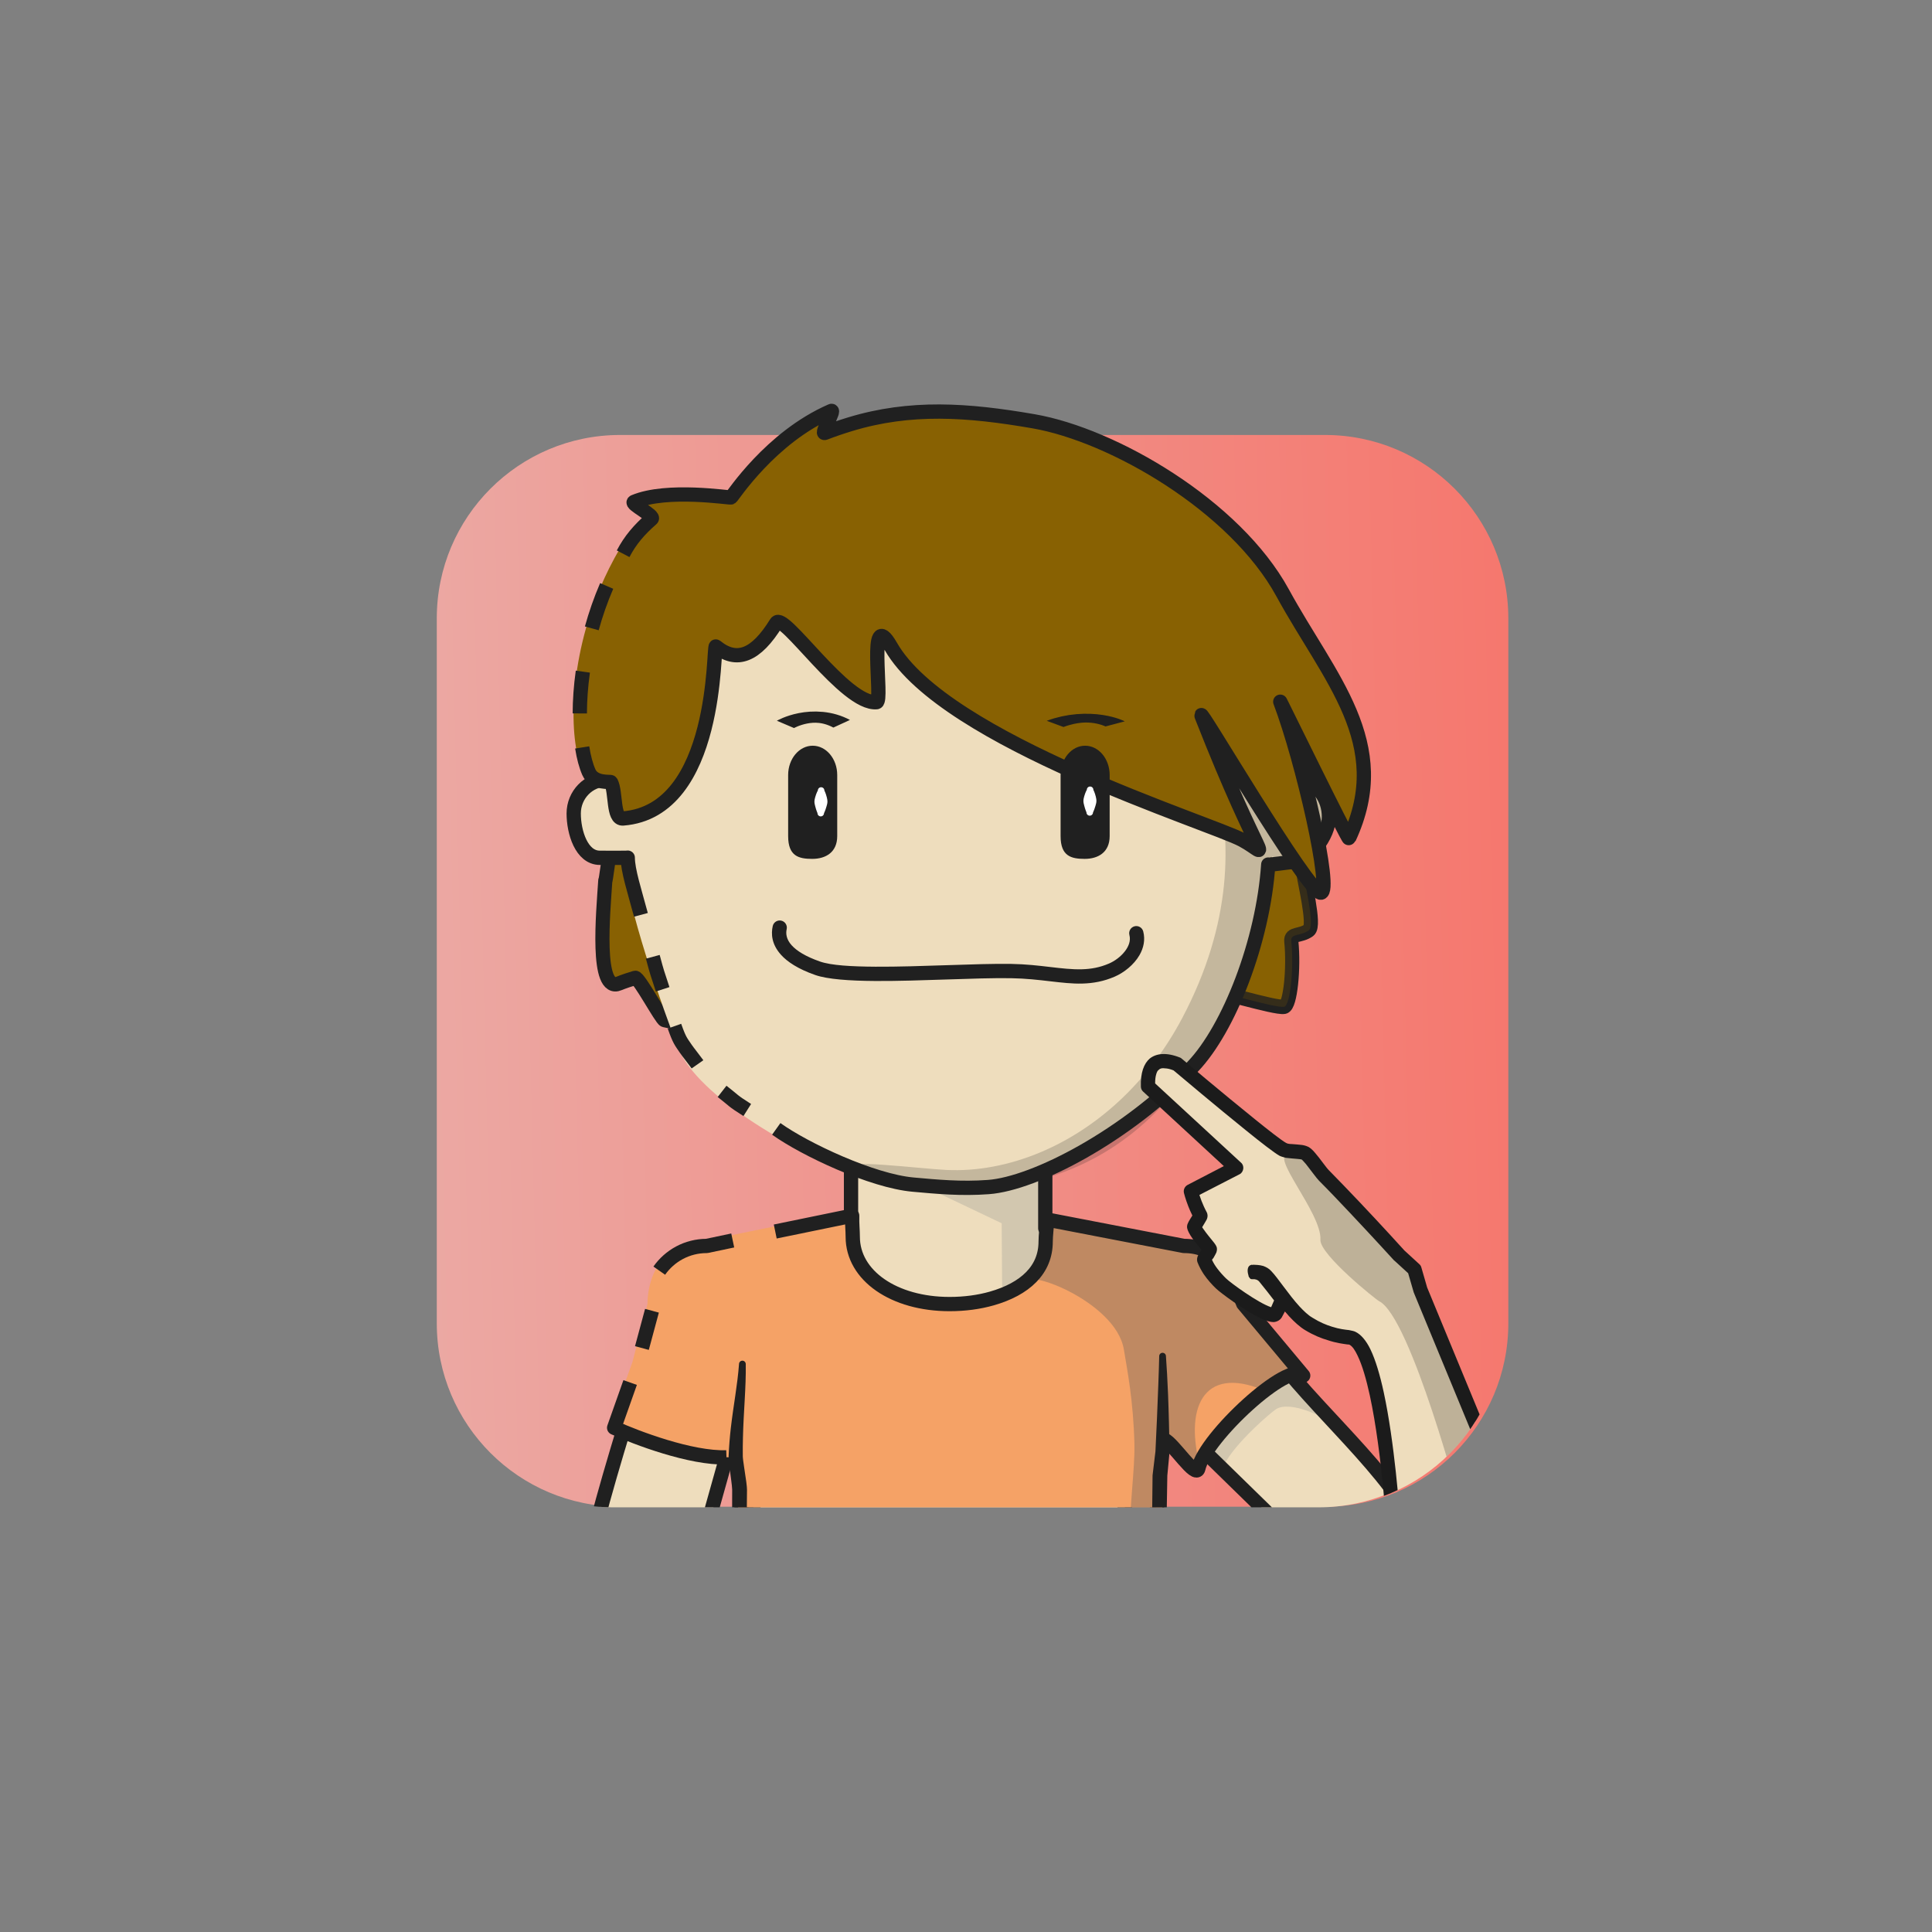
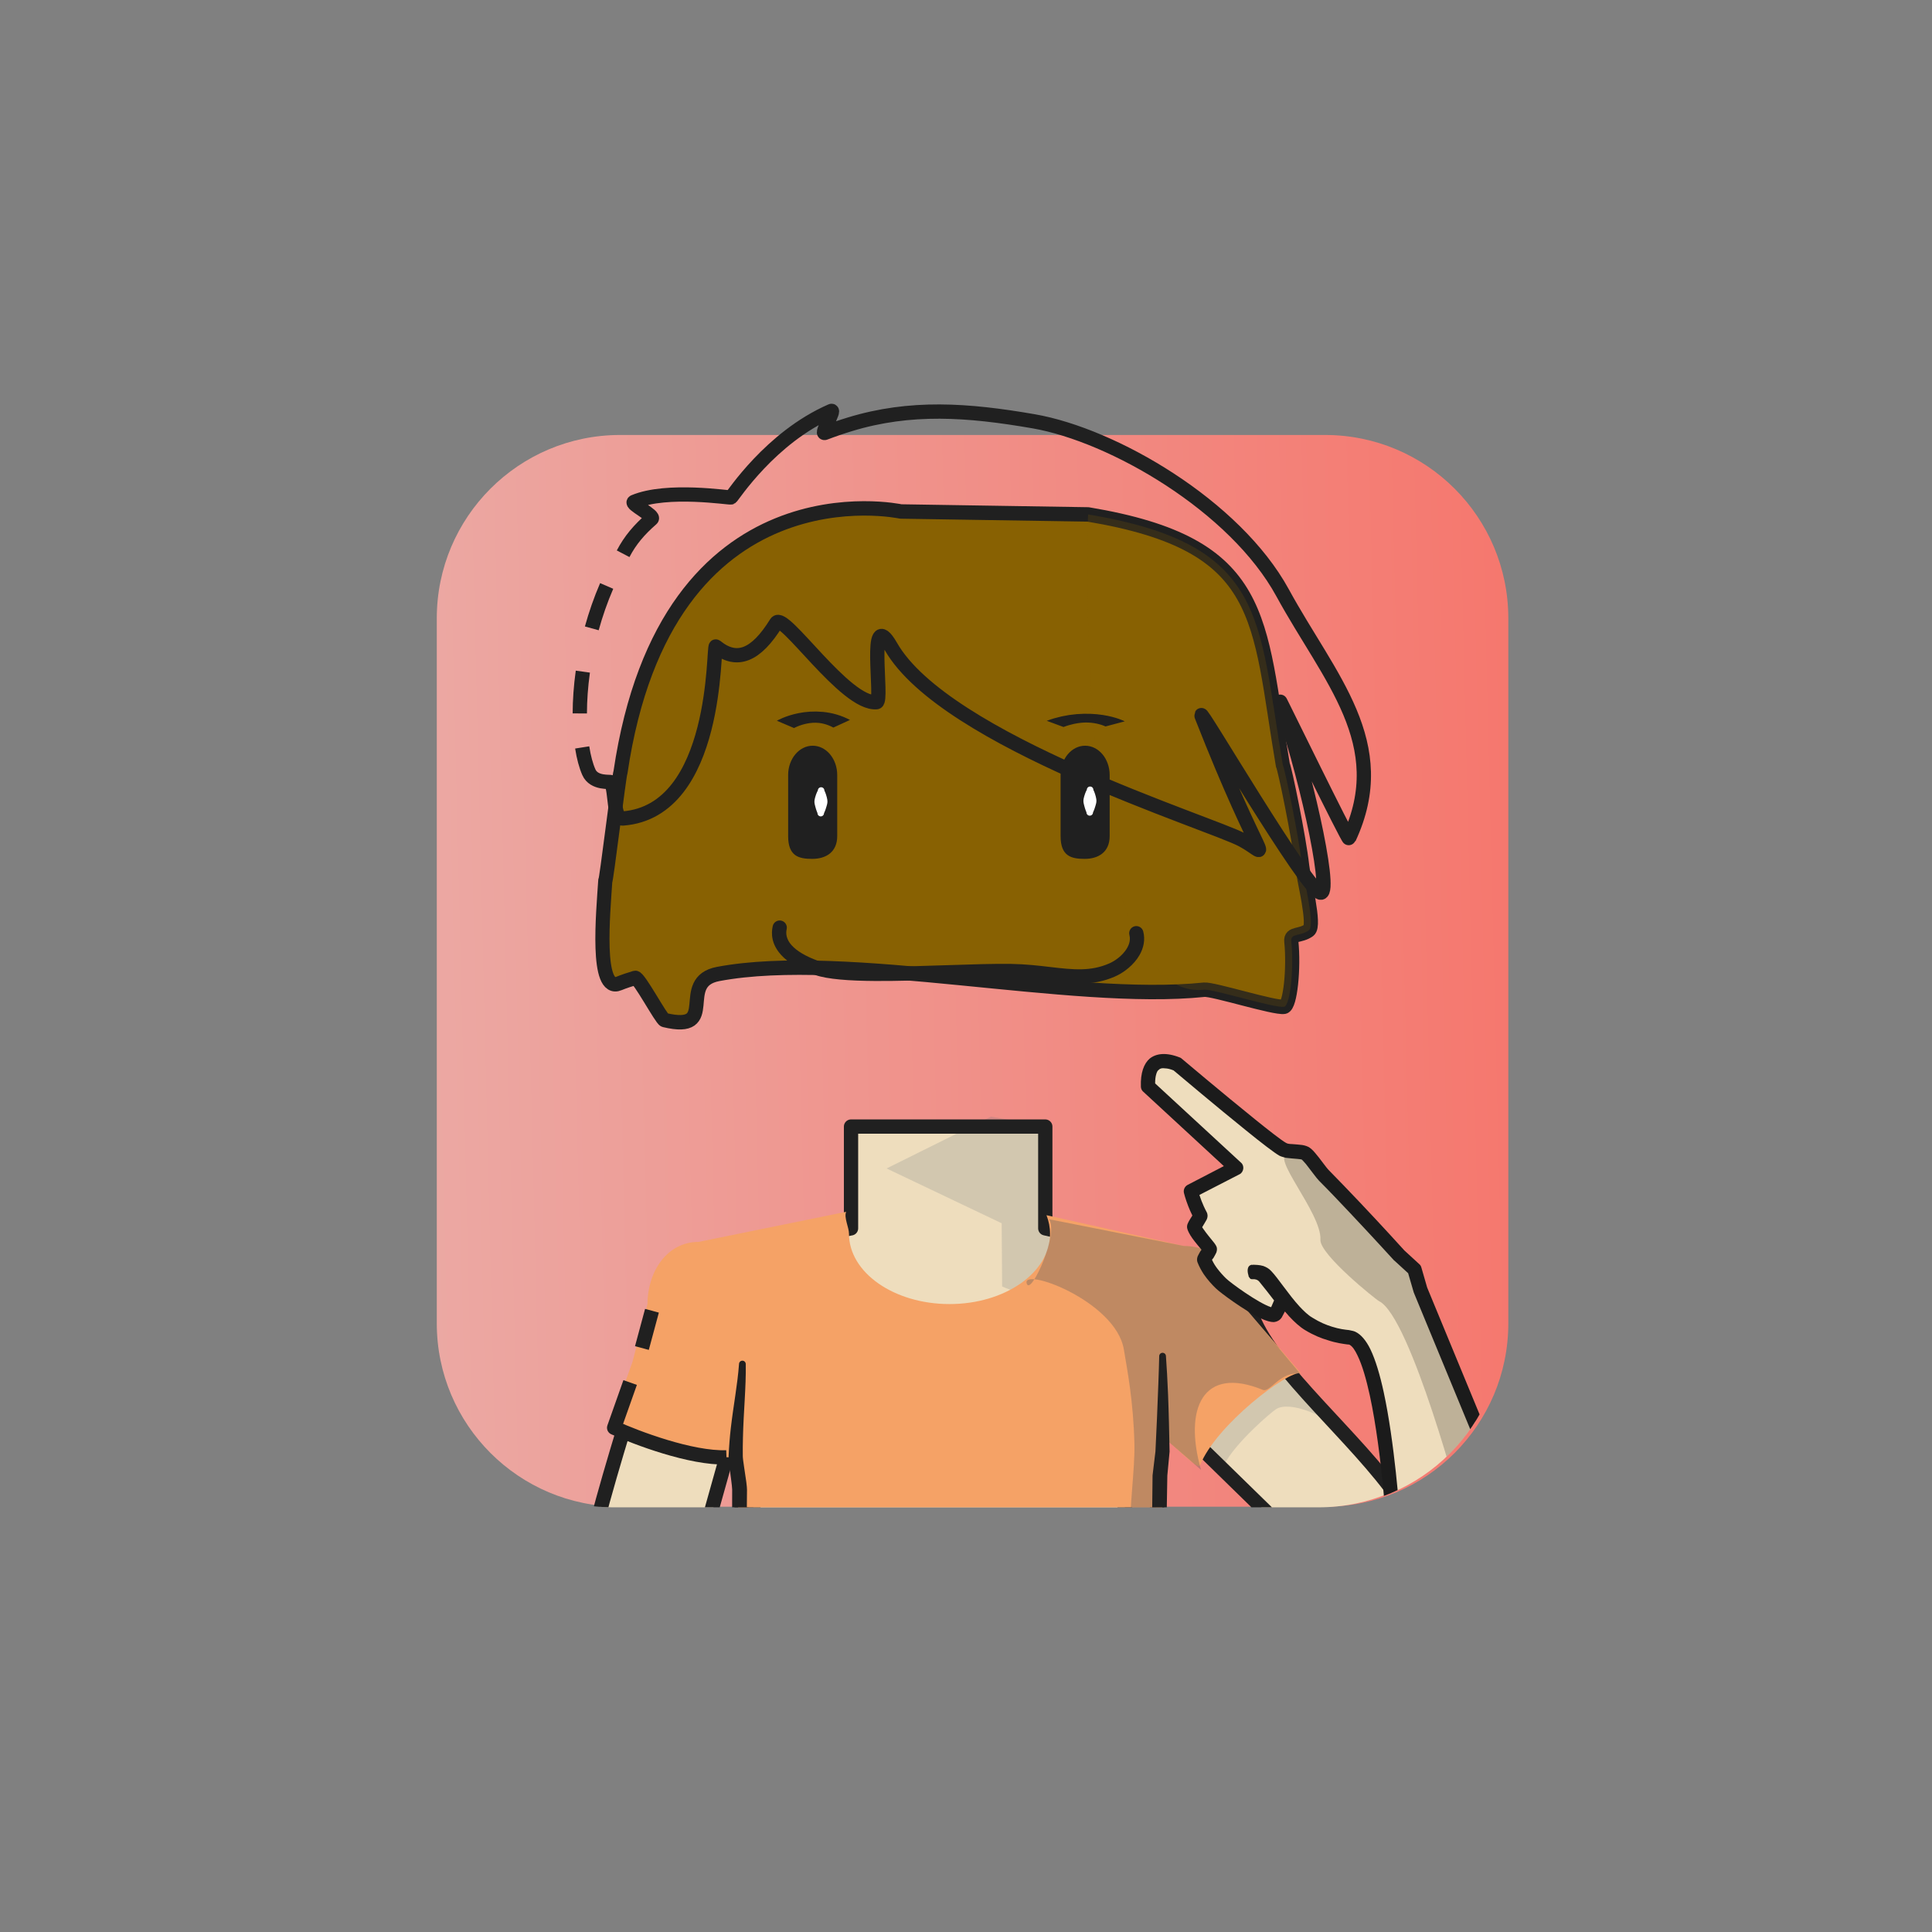
<svg xmlns="http://www.w3.org/2000/svg" xmlns:ns1="http://www.serif.com/" width="100%" height="100%" viewBox="0 0 541 541" version="1.1" xml:space="preserve" style="fill-rule:evenodd;clip-rule:evenodd;stroke-linejoin:round;stroke-miterlimit:2;">
  <rect x="0" y="0" width="541" height="541" fill="#808080" stroke="none" />
  <g transform="matrix(1,0,0,1,-9956,-1937)">
    <g id="Rover" transform="matrix(0.92,0,0,1.307,9991.03,1923.9)">
      <rect x="-37.05" y="10.062" width="586.957" height="413.292" style="fill:none;" />
      <g transform="matrix(1.602,0,0,1.182,72.819,85.186)">
        <g id="dessert">
          <path d="M217.349,48.484C217.349,30.131 201.756,15.253 182.522,15.253L48.59,15.253C29.355,15.253 13.763,30.131 13.763,48.484L13.763,176.277C13.763,194.63 29.355,209.508 48.59,209.508L182.522,209.508C201.756,209.508 217.349,194.63 217.349,176.277L217.349,48.484Z" style="fill:none;" />
          <clipPath id="_clip1">
            <path d="M217.349,48.484C217.349,30.131 201.756,15.253 182.522,15.253L48.59,15.253C29.355,15.253 13.763,30.131 13.763,48.484L13.763,176.277C13.763,194.63 29.355,209.508 48.59,209.508L182.522,209.508C201.756,209.508 217.349,194.63 217.349,176.277L217.349,48.484Z" />
          </clipPath>
          <g clip-path="url(#_clip1)">
            <g transform="matrix(0.535,0,0,0.558,-6.599,-251.659)">
              <rect x="32.765" y="466.616" width="392.585" height="379.107" style="fill:url(#_Linear2);" />
            </g>
          </g>
        </g>
      </g>
    </g>
  </g>
  <defs>
    <linearGradient id="_Linear2" x1="0" y1="0" x2="1" y2="0" gradientUnits="userSpaceOnUse" gradientTransform="matrix(441.575,-10.546,11.534,403.738,18.148,686.169)">
      <stop offset="0" style="stop-color:rgb(235,170,165);stop-opacity:1" />
      <stop offset="1" style="stop-color:rgb(246,115,105);stop-opacity:1" />
    </linearGradient>
  </defs>
  <g transform="matrix(1,0,0,1,-3290,-5611)">
    <g id="GJrURz_b1_h9_bg_shortEyeCover" transform="matrix(0.92,0,0,1.307,3324.23,5598.75)">
      <rect x="-37.05" y="10.062" width="586.957" height="413.292" style="fill:none;" />
      <g transform="matrix(0.667,0,0,0.667,85.476,47.913)">
        <g id="Hair-back" ns1:id="GJrURz_Hair back">
          <g id="GJrURz_surfer-back">
            <g id="GJrURz_hair1-2" transform="matrix(1.63,0,0,1.17,-480.213,338.893)">
              <path d="M351.224,-97.29C351.36,-95.979 355.216,-127.135 355.47,-126.965C368.339,-212.613 433.953,-198.617 433.953,-198.617L486.376,-197.811C536.688,-189.577 533.88,-169.383 540.911,-128.994C541.41,-128.25 545.42,-109.224 546.331,-101.247C546.76,-97.481 550.061,-84.967 548.196,-83.64C545.797,-81.933 543.039,-82.881 543.273,-80.649C544.057,-73.161 542.966,-62.933 541.26,-62.639C538.648,-62.189 521.317,-67.571 518.889,-67.323C481.691,-63.522 418.678,-78.265 382.836,-71.646C371.019,-69.464 383.401,-55.324 367.794,-58.995C366.914,-59.202 360.595,-70.853 359.594,-70.571C358.57,-70.283 356.235,-69.534 355.101,-69.057C348.484,-66.273 350.634,-88.365 351.224,-97.29Z" style="fill:rgb(136,97,2);stroke:rgb(32,32,32);stroke-width:3.96px;" />
            </g>
            <g id="hair1-21" ns1:id="GJrURz_hair1-2" transform="matrix(1.63,0,0,1.17,-480.213,338.893)">
              <path d="M518.889,-67.323C481.691,-63.522 486.376,-197.811 486.376,-197.811C536.688,-189.577 533.88,-169.383 540.911,-128.994C541.41,-128.25 545.42,-109.224 546.331,-101.247C546.76,-97.481 550.061,-84.967 548.196,-83.64C545.797,-81.933 543.039,-82.881 543.273,-80.649C544.057,-73.161 542.966,-62.933 541.26,-62.639C538.648,-62.189 521.317,-67.571 518.889,-67.323Z" style="fill:rgb(136,97,2);fill-opacity:0.2;" />
            </g>
          </g>
        </g>
      </g>
    </g>
  </g>
  <g transform="matrix(1,0,0,1,-3932,-4270)">
    <g id="WnaUA7_Rover" transform="matrix(0.92,0,0,1.307,3966.46,4257.58)">
      <rect x="-37.05" y="10.062" width="586.957" height="413.292" style="fill:none;" />
      <g transform="matrix(1.602,0,0,1.182,71.469,84.805)">
        <g id="WnaUA7_skins">
          <g id="Diamond-Face-White" ns1:id="WnaUA7_Diamond Face White">
            <path d="M217.349,48.484C217.349,30.131 201.756,15.253 182.522,15.253L48.59,15.253C29.355,15.253 13.763,30.131 13.763,48.484L13.763,176.277C13.763,194.63 29.355,209.508 48.59,209.508L182.522,209.508C201.756,209.508 217.349,194.63 217.349,176.277L217.349,48.484Z" style="fill:none;" />
            <clipPath id="WnaUA7__clip1">
              <path d="M217.349,48.484C217.349,30.131 201.756,15.253 182.522,15.253L48.59,15.253C29.355,15.253 13.763,30.131 13.763,48.484L13.763,176.277C13.763,194.63 29.355,209.508 48.59,209.508L182.522,209.508C201.756,209.508 217.349,194.63 217.349,176.277L217.349,48.484Z" />
            </clipPath>
            <g clip-path="url(#WnaUA7__clip1)">
              <g id="WnaUA7_skin2" transform="matrix(0.416,0,0,0.564,8.745,-26.529)">
                <g>
                  <g transform="matrix(1.63,0,0,1.148,-861.8,-526.88)">
                    <path d="M592.442,787.753C592.442,787.753 586.473,812.322 582.594,827.531L614.023,828.074L621.203,804.672L624.837,805.013L626.844,825.589L730.109,826.205L736.247,798.067L743.275,798.342L783.42,837.59L807.517,819.585C796.022,802.921 772.523,785.221 766.581,770.353C765.048,766.518 757.522,757.16 750.495,754.913L708.423,745.403L708.423,716.914L653.995,716.914L653.995,745.403L607.526,754.505C600.591,756.882 592.437,780.965 592.442,787.753Z" style="fill:rgb(238,221,189);" />
                  </g>
                  <g transform="matrix(1.878,0,0,1.412,-295.733,-22.317)">
                    <path d="M313.592,225.533L300.253,223.265L274.853,235.067L302.85,247.545L302.956,261.91C302.977,261.947 308.321,264.338 311.61,263.09C316.187,261.352 328.072,260.443 329.265,261.077C335.413,264.349 333.638,263.054 336.544,264.86C339.357,266.608 329.439,267.584 331.26,274.674C334.695,288.053 356.93,302.497 356.93,302.497C359.793,297.381 368.428,290.516 369.608,289.835C372.781,288.006 381.432,290.669 389.899,297.66L379.278,287.062C374.24,281.59 357.54,262.38 354.904,258.499L313.592,250.006L313.592,225.533Z" style="fill:rgb(102,110,122);fill-opacity:0.2;" />
                  </g>
                  <g transform="matrix(1.63,0,0,1.148,-861.8,-526.88)">
                    <path d="M595.079,786.215C595.079,786.215 586.693,812.542 582.813,827.75L613.847,828.074L619.48,808.011L624.837,805.013L626.844,825.589L730.109,826.205L736.247,798.067L743.275,798.342L780.344,834.514L807.298,820.903C795.802,804.239 772.523,785.221 766.581,770.353C765.048,766.518 757.522,757.16 750.495,754.913L708.423,745.403L708.423,716.914L653.995,716.914L653.995,745.403L607.526,754.505C600.591,756.882 595.074,779.427 595.079,786.215Z" style="fill:none;stroke:rgb(32,32,32);stroke-width:4px;" />
                  </g>
                  <g transform="matrix(1.63,0,0,1.148,-1053.36,-526.88)">
                    <path d="M739.621,781.29L737.459,802.601C737.451,802.718 737.455,802.834 737.471,802.95L738.738,814.005C738.738,814.005 738.855,824.631 738.855,824.631C739.866,825.167 740.319,825.607 740.869,825.599C741.419,825.592 741.859,825.139 741.851,824.589L742.855,824.575L742.671,813.857C742.67,813.779 742.664,813.701 742.654,813.623L740.953,802.606C740.953,802.606 741.61,781.422 741.61,781.422C741.647,780.873 741.231,780.398 740.682,780.361C740.133,780.325 739.658,780.741 739.621,781.29Z" style="fill:rgb(32,32,32);" />
                  </g>
                  <g transform="matrix(1.63,0,0,1.148,-863.62,-526.88)">
                    <path d="M739.621,781.417L740.19,802.622C740.19,802.622 738.749,813.669 738.749,813.669C738.74,813.75 738.736,813.831 738.737,813.913L738.855,824.631C739.866,825.167 740.319,825.607 740.869,825.599C741.419,825.592 741.859,825.139 741.851,824.589L742.855,824.575L742.673,813.954C742.673,813.954 743.676,802.909 743.676,802.909C743.687,802.809 743.69,802.709 743.684,802.609L741.611,781.294C741.577,780.745 741.103,780.327 740.554,780.361C740.005,780.395 739.587,780.868 739.621,781.417Z" style="fill:rgb(32,32,32);" />
                  </g>
                </g>
              </g>
            </g>
          </g>
        </g>
      </g>
      <g transform="matrix(1.602,0,0,1.182,71.469,84.805)">
        <g id="WnaUA7_shirts">
          <g id="WnaUA7_blueShirt">
            <path d="M217.349,48.484C217.349,30.131 201.756,15.253 182.522,15.253L48.59,15.253C29.355,15.253 13.763,30.131 13.763,48.484L13.763,176.277C13.763,194.63 29.355,209.508 48.59,209.508L182.522,209.508C201.756,209.508 217.349,194.63 217.349,176.277L217.349,48.484Z" style="fill:none;" />
            <clipPath id="WnaUA7__clip2">
              <path d="M217.349,48.484C217.349,30.131 201.756,15.253 182.522,15.253L48.59,15.253C29.355,15.253 13.763,30.131 13.763,48.484L13.763,176.277C13.763,194.63 29.355,209.508 48.59,209.508L182.522,209.508C201.756,209.508 217.349,194.63 217.349,176.277L217.349,48.484Z" />
            </clipPath>
            <g clip-path="url(#WnaUA7__clip2)">
              <g transform="matrix(0.835,0,0,0.796,-128.461,-41.088)">
                <path d="M216.306,281.781L219.739,268.554C219.739,261.281 224.099,254.376 231.371,254.376L264.939,247.53C264.411,248.879 265.592,251.068 265.592,252.533C265.592,261.364 275.842,268.533 288.467,268.533C301.092,268.533 311.342,261.364 311.342,252.533C311.342,251.068 311.06,249.649 310.532,248.3L341.792,255.3C349.064,255.3 354.967,261.272 354.967,268.545L368.392,284.259C365.427,283.676 349.102,296.075 345.468,305.251C344.959,306.537 338.005,299.188 337.238,299.04L336.198,346.853L238.526,346.853L240.472,312.841L239.79,303.429C239.336,303.344 233.565,303.678 228.463,302.606C221.519,301.146 211.46,296.619 211.344,295.539L216.306,281.781Z" style="fill:rgb(245,162,102);" />
              </g>
              <g transform="matrix(0.835,0,0,0.796,-128.461,-41.088)">
                <path d="M311.1,249.209L341.792,255.3C349.064,255.3 354.968,261.204 354.968,268.476L368.296,284.407C363.638,283.776 361.466,288.774 359.751,288.07C346.04,282.442 341.738,292.413 345.694,306.283L336.575,298.385L334.788,325.054C334.988,327.126 330.431,337.716 329.608,321.042C329.318,315.159 330.677,306.139 330.538,300.398C330.298,290.519 328.874,283.348 328.139,278.888C326.301,267.729 304.319,259.808 306.088,263.995C307.098,266.385 313.404,252.334 311.1,249.209Z" style="fill:rgb(92,92,92);fill-opacity:0.35;" />
              </g>
              <g transform="matrix(0.835,0,0,0.796,-128.461,-41.088)">
                <path d="M218.475,278.547L220.762,270.055" style="fill:none;stroke:rgb(32,32,32);stroke-width:3.25px;" />
              </g>
              <g transform="matrix(0.835,0,0,0.796,-128.461,-27.161)">
                <path d="M237.717,285.943C229.616,286.213 217.149,281.473 212.157,279.199L215.798,268.903" style="fill:none;stroke:rgb(32,32,32);stroke-width:3.25px;" />
              </g>
              <g transform="matrix(0.835,0,0,0.796,-128.461,-41.088)">
-                 <path d="M222.425,260.924C224.809,257.525 228.757,255.3 233.221,255.3L239.139,254.052" style="fill:none;stroke:rgb(32,32,32);stroke-width:3.25px;" />
-               </g>
-               <g transform="matrix(0.835,0,0,0.796,-128.461,-41.088)">
-                 <path d="M248.813,252.011L266.319,248.413C266.268,250.323 266.45,251.754 266.45,253.219C266.45,262.05 275.842,268.533 288.467,268.533C291.926,268.533 295.168,268.093 298.051,267.273C305.692,265.098 310.342,260.728 310.342,254.317C310.342,252.852 310.611,251.003 310.673,249.289L341.792,255.3C349.064,255.3 352.026,260.335 355.302,268.476L368.943,284.821C365.758,281.219 346.641,298.864 345.092,305.963C344.553,308.434 339.321,300.168 337.331,299.398" style="fill:none;stroke:rgb(32,32,32);stroke-width:3.25px;" />
-               </g>
+                 </g>
+               <g transform="matrix(0.835,0,0,0.796,-128.461,-41.088)">
+                 </g>
              <g transform="matrix(0.679,0,0,0.648,-6.676,-8.989)">
                <path d="M235.959,350.276L236.33,328.306L236.962,321.591C236.855,316.371 236.74,310.756 236.533,305.567C236.375,301.63 236.16,297.954 235.941,294.878C235.928,294.358 235.494,293.947 234.974,293.961C234.453,293.974 234.042,294.408 234.056,294.928C234.012,297.287 233.91,299.995 233.804,302.906C233.591,308.778 233.314,315.428 233.005,321.535L232.198,328.238L231.96,350.228C231.946,351.332 232.832,352.239 233.935,352.252C235.039,352.265 235.946,351.38 235.959,350.276Z" style="fill:rgb(32,32,32);" />
              </g>
              <g transform="matrix(0.679,0,0,0.648,-87.407,-8.989)">
                <path d="M237.775,349.642C238.228,349.55 238.018,349.262 237.658,348.982C237.67,348.778 237.683,348.549 237.674,348.329C237.54,344.984 237.542,337.581 237.613,332.287C237.616,331.899 237.55,331.108 237.421,330.12C237.106,327.705 236.433,323.891 236.436,322.857C236.41,321.106 236.438,319.42 236.476,317.782C236.653,310.182 237.369,303.67 237.265,297.135C237.279,296.615 236.868,296.181 236.348,296.167C235.827,296.153 235.394,296.564 235.38,297.084C234.97,302.837 233.838,308.503 233.09,314.965C232.803,317.45 232.597,320.045 232.47,322.799C232.456,323.209 232.507,323.993 232.61,324.961C232.873,327.423 233.479,331.289 233.463,332.248C233.432,337.616 233.475,345.123 233.65,348.514C233.698,349.441 233.765,350.105 233.828,350.415C234.064,351.574 234.83,351.938 235.086,352.042C236.105,352.466 237.277,351.983 237.701,350.964C237.882,350.528 237.898,350.064 237.775,349.642ZM236.926,348.507C237.24,348.706 237.484,348.984 237.643,349.303C237.638,349.524 237.658,349.665 237.757,349.647L237.775,349.642C237.742,349.525 237.697,349.412 237.643,349.303C237.645,349.208 237.651,349.099 237.658,348.982C237.431,348.804 237.143,348.629 236.926,348.507Z" style="fill:rgb(32,32,32);" />
              </g>
            </g>
          </g>
        </g>
      </g>
      <g id="WnaUA7_border_mask" transform="matrix(1.602,0,0,1.182,72.819,85.186)">
        <path d="M217.349,48.484C217.349,30.131 201.756,15.253 182.522,15.253L48.59,15.253C29.355,15.253 13.763,30.131 13.763,48.484L13.763,176.277C13.763,194.63 29.355,209.508 48.59,209.508L182.522,209.508C201.756,209.508 217.349,194.63 217.349,176.277L217.349,48.484Z" style="fill:none;" />
      </g>
    </g>
  </g>
  <g transform="matrix(1,0,0,1,-771,-614)">
    <g id="GlPU55_Avatar_ssal" transform="matrix(0.92,0,0,1.307,805.398,601.739)">
      <rect x="-37.05" y="10.062" width="586.957" height="413.292" style="fill:none;" />
      <g transform="matrix(1.602,0,0,1.182,71.469,84.805)">
        <g id="GlPU55_skins">
          <g id="oval-N-white" ns1:id="GlPU55_oval N white">
            <path d="M217.349,48.484C217.349,30.131 201.756,15.253 182.522,15.253L48.59,15.253C29.355,15.253 13.763,30.131 13.763,48.484L13.763,176.277C13.763,194.63 29.355,209.508 48.59,209.508L182.522,209.508C201.756,209.508 217.349,194.63 217.349,176.277L217.349,48.484Z" style="fill:none;" />
            <clipPath id="GlPU55__clip1">
-               <path d="M217.349,48.484C217.349,30.131 201.756,15.253 182.522,15.253L48.59,15.253C29.355,15.253 13.763,30.131 13.763,48.484L13.763,176.277C13.763,194.63 29.355,209.508 48.59,209.508L182.522,209.508C201.756,209.508 217.349,194.63 217.349,176.277L217.349,48.484Z" />
-             </clipPath>
+               </clipPath>
            <g clip-path="url(#GlPU55__clip1)">
              <g id="GlPU55_skin2" transform="matrix(0.416,0,0,0.564,8.745,-26.529)">
                <g transform="matrix(1.63,0,0,1.148,-1172.53,-2972.84)">
                  <path d="M860.384,2864.43C857.415,2864.35 854.473,2863.85 851.649,2862.93C829.366,2855.43 801.604,2838.81 796.243,2825.34C792.356,2815.57 781.221,2783.95 781.135,2772.97C780.61,2773.06 775.755,2771.49 775.204,2771.49C770.072,2771.49 766.985,2764.98 766.985,2759.73C766.985,2754.48 771.151,2750.22 776.283,2750.22C777.408,2750.22 778.486,2750.43 779.484,2750.8C787.741,2705.8 826.123,2671.9 873.489,2671.9C920.892,2671.9 958.583,2706.45 966.797,2751.5C967.865,2751.06 969.031,2750.82 970.252,2750.82C975.384,2750.82 978.596,2755.44 978.596,2760.68C978.596,2765.93 972.775,2773.21 967.644,2773.21C966.997,2773.21 962.854,2772.12 962.245,2771.99C962.203,2777.87 961.123,2789.86 957.072,2801.04C952.554,2813.52 944.93,2825.14 943.075,2829.6C937.014,2844.15 889.484,2865.43 886.085,2865.1C886.052,2865.09 886.018,2865.08 885.983,2865.08C885.968,2865.07 868.567,2864.63 860.384,2864.43Z" style="fill:rgb(238,221,189);" />
                </g>
                <g transform="matrix(2.005,0,0,1.412,-329.647,-22.317)">
                  <g id="GlPU55_shadows">
                    <g id="GlPU55_shadow_norm">
-                       <path d="M289.848,239.971C286.492,239.971 267.844,236.525 266.003,234.829C263.627,232.641 281.963,234.985 288.04,235.279C294.958,235.613 302.359,234.258 309.583,231.208C321.928,225.995 333.755,215.832 341.766,200.69C364.68,157.376 341.048,125.397 336.735,117.922C322.039,92.453 277.797,82.791 289.848,82.791C328.387,82.791 358.844,110.942 365.522,147.562C366.391,147.206 368.978,146.659 369.97,146.659C374.142,146.659 375.305,151.41 375.305,155.676C375.305,159.942 371.918,165.161 367.746,165.161C367.22,165.161 362.727,164.053 362.231,163.948C353.26,208.694 333.032,239.971 289.848,239.971Z" style="fill:rgb(32,32,32);fill-opacity:0.2;" />
-                     </g>
+                       </g>
                  </g>
                </g>
                <g transform="matrix(1.63,0,0,1.148,-1172.53,-2972.84)">
                  <path d="M785.815,2788.11C783.963,2781.22 782.155,2775.75 782.126,2772.1C781.601,2772.19 774.861,2772.14 774.31,2772.14C769.178,2772.14 766.985,2764.98 766.985,2759.73C766.985,2754.48 771.151,2750.22 776.283,2750.22C777.408,2750.22 778.486,2750.43 779.484,2750.8C787.741,2705.8 826.123,2671.9 873.489,2671.9C920.892,2671.9 958.583,2706.45 966.797,2751.5C967.865,2751.06 969.031,2750.82 970.252,2750.82C975.384,2750.82 978.596,2755.44 978.596,2760.68C978.596,2765.93 973.063,2773.36 967.931,2773.36C967.285,2773.36 962.2,2774.16 961.59,2774.03C960.163,2795.44 950.643,2819.93 940.465,2830.58C921.931,2849.96 896.197,2863.34 883.219,2864.31C875.549,2864.89 868.768,2864.23 862.064,2863.63C850.579,2862.6 831.739,2853.75 823.737,2848.03" style="fill:none;stroke:rgb(32,32,32);stroke-width:4px;" />
                </g>
                <g transform="matrix(1.63,0,0,1.148,-1173.58,-2971.34)">
                  <path d="M816.26,2841.44C811.803,2838.61 812.902,2839.1 809.205,2836.22" style="fill:none;stroke:rgb(32,32,32);stroke-width:4px;" />
                </g>
                <g transform="matrix(1.63,0,0,1.148,-1168.27,-2970.78)">
                  <path d="M799.057,2828.16C798.414,2827.24 796.343,2824.66 795.765,2823.79C794.446,2821.82 794.035,2821.56 792.599,2817.48" style="fill:none;stroke:rgb(32,32,32);stroke-width:4px;" />
                </g>
                <g transform="matrix(1.63,0,0,1.148,-1167.95,-2970.39)">
                  <path d="M789.096,2806.82C787.361,2801.46 787.727,2802.91 786.332,2797.72" style="fill:none;stroke:rgb(32,32,32);stroke-width:4px;" />
                </g>
              </g>
              <g id="skin21" ns1:id="GlPU55_skin2">
                            </g>
            </g>
          </g>
        </g>
      </g>
    </g>
  </g>
  <g transform="matrix(1,0,0,1,-2647,-5611)">
    <g id="ozLU9z_b1_h9_fg_shortEyeCover" transform="matrix(0.92,0,0,1.307,2681.63,5598.75)">
      <rect x="-37.05" y="10.062" width="586.957" height="413.292" style="fill:none;" />
      <g transform="matrix(1.087,0,0,0.765,60.776,60.156)">
        <g id="Hair-front" ns1:id="ozLU9z_Hair front">
          <g id="ozLU9z_surfer">
            <g transform="matrix(1,0,0,1,-491.973,-1.81)">
-               <path d="M569.711,99.531C560.646,120.527 560.588,142.224 564.472,151.069C565.923,154.373 572.384,154.237 572.515,154.486C573.965,157.239 573.017,164.873 575.868,164.652C602.79,162.566 601.071,115.816 601.884,116.48C607.732,121.25 613.133,119.062 618.794,109.887C620.819,106.606 638.144,132.893 646.878,132.08C648.809,131.901 644.168,104.725 650.893,116.491C666.041,142.996 740.486,165.92 749.299,170.681C757.827,175.289 755.072,179.67 737.884,135.926C736.248,131.763 767.87,185.827 771.306,185.435C774.515,185.069 766.218,148.585 759.92,131.947C759.67,131.289 778.921,170.716 779.159,170.205C791.531,143.643 773.667,125.427 760.574,101.452C747.26,77.072 713.115,57.267 690.832,53.408C672.347,50.206 656.388,49.084 639.412,54.257C636.9,55.023 634.567,55.829 632.402,56.662C631.102,57.162 635.37,50.008 634.189,50.524C617.095,57.984 606.61,74.409 606.121,74.734C605.813,74.938 588.258,72.073 578.979,75.985C577.818,76.474 583.318,80.38 582.17,80.992C577.232,83.623 572.222,93.714 569.711,99.531Z" style="fill:rgb(136,97,2);" />
-             </g>
+               </g>
            <g transform="matrix(1,0,0,1,-491.973,-1.81)">
              <path d="M571.307,99.531C569.604,103.476 568.228,107.466 567.141,111.405" style="fill:none;stroke:rgb(32,32,32);stroke-width:4px;" />
            </g>
            <g transform="matrix(1,0,0,1,-491.973,-1.81)">
              <path d="M564.634,123.525C564.057,127.662 563.791,131.609 563.783,135.23" style="fill:none;stroke:rgb(32,32,32);stroke-width:4px;" />
            </g>
            <g transform="matrix(1,0,0,1,-491.973,-1.81)">
              <path d="M564.452,144.751C564.889,147.535 565.525,149.886 566.314,151.683C567.766,154.988 572.384,154.237 572.515,154.486C573.965,157.239 573.017,164.873 575.868,164.652C602.79,162.566 601.071,115.816 601.884,116.48C607.732,121.25 613.133,119.062 618.794,109.887C620.819,106.606 638.144,132.893 646.878,132.08C648.809,131.901 644.168,104.725 650.893,116.491C666.041,142.996 740.486,165.92 749.299,170.681C757.827,175.289 755.072,179.67 737.884,135.926C736.248,131.763 767.87,185.827 771.306,185.435C774.515,185.069 766.218,148.585 759.92,131.947C759.67,131.289 778.921,170.716 779.159,170.205C791.531,143.643 773.667,125.427 760.574,101.452C747.26,77.072 713.115,57.267 690.832,53.408C672.347,50.206 656.388,49.084 639.412,54.257C636.9,55.023 634.567,55.829 632.402,56.662C631.102,57.162 635.37,50.008 634.189,50.524C617.095,57.984 606.61,74.409 606.121,74.734C605.813,74.938 588.258,72.073 578.979,75.985C577.818,76.474 584.869,79.891 583.89,80.746C580.425,83.77 577.933,86.659 575.913,90.512" style="fill:none;stroke:rgb(32,32,32);stroke-width:4px;" />
            </g>
          </g>
        </g>
      </g>
    </g>
  </g>
  <g transform="matrix(1,0,0,1,-787,-15023)">
    <g id="oYjU57_b1_m25_connivingMouth" transform="matrix(0.92,0,0,1.307,821.295,15009.9)">
      <rect x="-37.05" y="10.062" width="586.957" height="413.292" style="fill:none;" />
      <g transform="matrix(0.361,0,0,0.437,172.122,-60.082)">
        <g id="oYjU57_mouths">
          <path id="oYjU57_large_cheeky_mouth" d="M71.477,614.422C70,618.188 70.379,623.342 78.48,628.555C83.734,631.935 92.606,635.447 107.33,638.443C117.482,640.509 136.085,641.298 158.003,641.372C195.44,641.5 242.902,639.72 272.508,640.003C297.169,640.24 315.322,642.903 332.532,642.632C341.609,642.489 350.441,641.581 359.731,639.254C367.559,637.293 375.959,633.441 380.642,628.739C384.181,625.186 385.666,621.172 383.837,617.066C383.004,615.194 379.716,614.069 376.501,614.554C373.286,615.039 371.353,616.953 372.186,618.825C373.471,621.709 371.496,624.463 368.414,626.79C364.864,629.472 359.76,631.618 354.973,632.817C347.2,634.765 339.803,635.508 332.207,635.628C315.146,635.896 297.154,633.231 272.706,632.997C243.067,632.713 195.552,634.493 158.073,634.365C137.854,634.296 120.666,633.734 111.301,631.828C99.188,629.364 91.728,626.635 87.406,623.854C82.866,620.933 82.383,618.092 83.211,615.982C83.95,614.097 81.921,612.217 78.683,611.786C75.445,611.356 72.216,612.537 71.477,614.422Z" style="fill:rgb(32,32,32);" />
        </g>
      </g>
    </g>
  </g>
  <g transform="matrix(1,0,0,1,-3223,-4270)">
    <g id="M4RUmg_Rover" transform="matrix(0.92,0,0,1.307,3257.9,4257.58)">
      <rect x="-37.05" y="10.062" width="586.957" height="413.292" style="fill:none;" />
      <g id="M4RUmg_blueShirt" transform="matrix(1.602,0,0,1.182,71.469,84.805)">
        <path d="M217.349,48.484C217.349,30.131 201.756,15.253 182.522,15.253L48.59,15.253C29.355,15.253 13.763,30.131 13.763,48.484L13.763,176.277C13.763,194.63 29.355,209.508 48.59,209.508L182.522,209.508C201.756,209.508 217.349,194.63 217.349,176.277L217.349,48.484Z" style="fill:none;" />
        <clipPath id="M4RUmg__clip1">
          <path d="M217.349,48.484C217.349,30.131 201.756,15.253 182.522,15.253L48.59,15.253C29.355,15.253 13.763,30.131 13.763,48.484L13.763,176.277C13.763,194.63 29.355,209.508 48.59,209.508L182.522,209.508C201.756,209.508 217.349,194.63 217.349,176.277L217.349,48.484Z" />
        </clipPath>
        <g clip-path="url(#M4RUmg__clip1)">
          <g transform="matrix(0.416,0,0,0.564,13.601,-33.862)">
            <g transform="matrix(1.569,-0.313,0.445,1.105,-18268.1,-18560.7)">
              <path d="M6556.99,19054.2L6548.29,18979.2L6548.25,18973.1L6545.23,18968.3C6545.23,18968.3 6536.6,18951 6531.04,18941C6530.31,18939.7 6528.67,18934.6 6527.73,18933.6C6526.53,18932.4 6523.18,18932 6521.89,18930.7C6518.68,18927.6 6499.99,18899.8 6499.99,18899.8C6495.16,18896.1 6491.94,18897.3 6490.42,18903.6L6507.97,18932.2L6493.97,18935.1C6493.97,18935.1 6493.83,18938.6 6494.68,18942.3C6494.77,18942.7 6492.18,18944.5 6492.14,18944.9C6491.98,18946.4 6494.63,18951.5 6494.65,18952C6494.68,18952.6 6492.27,18954 6492.32,18954.6C6492.61,18957.6 6493.99,18960.3 6495.03,18962.2C6496.14,18964.2 6505.7,18976.1 6507.45,18974.5C6508.37,18973.7 6509.34,18972.1 6510.29,18971.5C6510.54,18971.3 6508.68,18967 6507.32,18963.9C6506.49,18961.9 6504.17,18961.4 6504.31,18961.5C6504.41,18961.5 6506.83,18961.8 6507.77,18963.6C6509.59,18967 6511.88,18975.8 6515.64,18979.8C6520.78,18985.3 6525.37,18986.1 6526.29,18987C6533.65,18993.5 6522.31,19043.8 6522.31,19043.8L6556.99,19054.2Z" style="fill:rgb(238,221,189);" />
              <path d="M6492.52,18941.7C6491.98,18942.2 6491.15,18942.9 6490.84,18943.3C6490.32,18943.8 6490.18,18944.4 6490.15,18944.7C6490.08,18945.3 6490.3,18946.5 6490.76,18947.8C6491.23,18949.1 6491.91,18950.6 6492.36,18951.6C6492.22,18951.7 6492.09,18951.9 6491.98,18951.9C6491.49,18952.4 6491.06,18952.8 6490.82,18953.1C6490.38,18953.7 6490.29,18954.3 6490.33,18954.7C6490.45,18956 6490.74,18957.2 6491.11,18958.4C6491.72,18960.2 6492.57,18961.9 6493.28,18963.1C6494.11,18964.6 6499.41,18971.4 6503.07,18974.6C6504.34,18975.7 6505.5,18976.4 6506.29,18976.6C6507.35,18976.8 6508.17,18976.5 6508.78,18976L6510.12,18974.6C6510.36,18975.1 6510.62,18975.6 6510.88,18976.2C6511.85,18978.1 6512.95,18979.9 6514.18,18981.2C6516.06,18983.2 6517.87,18984.6 6519.48,18985.6C6521.52,18987 6523.23,18987.7 6524.34,18988.2C6524.59,18988.3 6524.93,18988.4 6525.01,18988.5C6525.7,18989.2 6526.05,18990.4 6526.33,18992C6526.87,18995 6526.87,18999.1 6526.59,19003.7C6525.53,19020.5 6520.36,19043.4 6520.36,19043.4C6520.13,19044.4 6520.73,19045.4 6521.74,19045.7L6556.42,19056.1C6557.07,19056.3 6557.77,19056.1 6558.28,19055.7C6558.8,19055.3 6559.06,19054.6 6558.98,19053.9L6550.28,18979C6550.28,18979 6550.25,18973.1 6550.25,18973.1C6550.24,18972.7 6550.14,18972.4 6549.94,18972.1L6546.98,18967.3C6546.54,18966.4 6542.71,18958.7 6538.62,18950.9C6536.62,18947.1 6534.55,18943.2 6532.79,18940C6532.25,18939.1 6531.23,18936 6530.36,18934.2C6529.93,18933.2 6529.48,18932.6 6529.14,18932.2C6528.72,18931.8 6528.16,18931.4 6527.49,18931.1C6526.72,18930.8 6525.78,18930.4 6524.89,18930.1C6524.27,18929.9 6523.66,18929.7 6523.3,18929.3C6522.29,18928.3 6519.72,18924.8 6516.68,18920.5C6510.16,18911.3 6501.65,18898.7 6501.65,18898.7C6501.53,18898.5 6501.38,18898.3 6501.2,18898.2C6497.93,18895.7 6495.13,18895.3 6493,18896.2C6491.07,18897.1 6489.41,18899.3 6488.48,18903.1C6488.35,18903.6 6488.44,18904.2 6488.72,18904.6L6504.77,18930.8C6504.77,18930.8 6493.57,18933.1 6493.57,18933.1C6492.66,18933.3 6492,18934.1 6491.97,18935C6491.97,18935 6491.9,18936.6 6492.12,18938.9C6492.21,18939.8 6492.33,18940.7 6492.52,18941.7ZM6526.28,18935C6526.03,18934.8 6525.61,18934.7 6525.18,18934.5C6524.17,18934.1 6523.01,18933.7 6522.09,18933.3C6521.45,18932.9 6520.9,18932.6 6520.49,18932.2C6519.41,18931.1 6516.64,18927.4 6513.41,18922.8C6507.45,18914.4 6499.82,18903.1 6498.53,18901.2C6497.76,18900.6 6497.05,18900.2 6496.39,18900C6495.72,18899.7 6495.14,18899.6 6494.63,18899.9C6494.21,18900 6493.88,18900.4 6493.57,18900.9C6493.18,18901.5 6492.85,18902.3 6492.57,18903.3L6509.67,18931.2C6510.01,18931.7 6510.06,18932.4 6509.8,18933C6509.54,18933.6 6509.01,18934.1 6508.37,18934.2C6508.37,18934.2 6495.98,18936.7 6495.98,18936.7C6496,18937.2 6496.04,18937.8 6496.1,18938.5C6496.2,18939.5 6496.36,18940.7 6496.63,18941.9C6496.72,18942.2 6496.76,18943.1 6496.05,18943.9C6495.74,18944.2 6494.82,18945.1 6494.26,18945.6C6494.32,18945.8 6494.39,18946 6494.46,18946.2C6494.97,18947.7 6495.83,18949.6 6496.25,18950.6C6496.54,18951.3 6496.65,18951.8 6496.65,18952C6496.67,18952.4 6496.57,18952.9 6496.15,18953.5C6495.91,18953.8 6495.48,18954.2 6494.99,18954.7C6494.83,18954.8 6494.61,18955 6494.42,18955.1C6494.57,18956.1 6494.84,18957 6495.15,18957.8C6495.65,18959.1 6496.26,18960.3 6496.78,18961.2C6497.62,18962.7 6503.58,18970.3 6506.74,18972.4C6507.17,18971.9 6507.61,18971.3 6508.05,18970.8C6507.49,18969.3 6506.38,18966.7 6505.49,18964.6C6505.18,18963.9 6504.48,18963.6 6504.11,18963.5L6504.05,18963.5C6503.66,18963.4 6503.43,18963.3 6503.37,18963.2C6503.3,18963.2 6503.23,18963 6503.17,18962.8C6503.03,18962.6 6503.01,18962.3 6503.06,18962.1C6503.02,18960.9 6503.37,18959.3 6504.85,18959.5L6504.82,18959.5L6504.93,18959.6C6505.01,18959.6 6505.09,18959.6 6505.17,18959.6C6505.77,18959.8 6506.82,18960.1 6507.77,18960.7C6508.46,18961.2 6509.1,18961.8 6509.54,18962.7C6510.83,18965.1 6512.35,18970.2 6514.46,18974.4C6515.24,18975.9 6516.1,18977.4 6517.09,18978.4C6518.71,18980.2 6520.27,18981.4 6521.66,18982.3C6523.46,18983.5 6524.98,18984.1 6525.97,18984.5C6526.76,18984.9 6527.32,18985.2 6527.62,18985.5C6528.85,18986.6 6529.79,18988.6 6530.27,18991.3C6530.85,18994.6 6530.89,18999 6530.58,19003.9C6529.68,19018.1 6525.9,19036.6 6524.66,19042.4L6554.66,19051.4L6546.3,18979.4C6546.29,18979.3 6546.29,18979.2 6546.29,18979.2C6546.29,18979.2 6546.25,18973.7 6546.25,18973.7L6543.53,18969.3C6543.5,18969.3 6543.47,18969.2 6543.44,18969.2C6543.44,18969.2 6539.4,18961.1 6535.07,18952.8C6533.09,18949 6531.04,18945.1 6529.3,18942C6528.8,18941.1 6527.88,18938.5 6527.04,18936.5C6526.78,18935.9 6526.34,18935.1 6526.28,18935Z" style="fill:rgb(27,27,27);" />
            </g>
            <g transform="matrix(1.569,-0.313,0.445,1.105,-18268.1,-18560.7)">
              <path d="M6553.23,19041.6L6546.88,18973L6544.21,18970.2C6544.21,18970.2 6537.29,18937.5 6523.32,18932.6C6517.51,18930.6 6527.63,18950.9 6525.17,18958C6523.8,18961.9 6535.74,18978.6 6536.28,18979C6543.64,18985.6 6542.62,19041.6 6542.62,19041.6L6553.23,19041.6Z" style="fill:rgb(27,27,27);fill-opacity:0.23;" />
            </g>
          </g>
        </g>
      </g>
    </g>
  </g>
  <g transform="matrix(1,0,0,1,-17706,-622)">
    <g id="GwnUjk_b1_e2_normEyes" transform="matrix(0.92,0,0,1.307,17740.5,609.695)">
      <rect x="-37.05" y="10.062" width="586.957" height="413.292" style="fill:none;" />
      <g transform="matrix(-0.667,0,0,0.667,418.79,57.248)">
        <g id="GwnUjk_eyes">
          <g id="GwnUjk_eyes_happy">
            <g id="GwnUjk_eyes_male" transform="matrix(1,0,0,1,0,9.044)">
              <g transform="matrix(2.005,0,0,0.789,-196.069,68.392)">
                <path d="M255.455,131.968L255.455,152.511" style="fill:none;" />
              </g>
              <g transform="matrix(2.005,0,0,0.8,-330.453,66.863)">
                <path d="M255.455,131.968L255.455,152.511" style="fill:none;" />
              </g>
              <g transform="matrix(2.005,0,0,0.955,-323.268,42.154)">
                <path d="M249.871,131.968L249.871,152.511C249.871,157.949 252.472,160.175 255.555,160.175C258.637,160.175 261.04,159.262 261.04,152.511C261.04,131.968 261.04,131.968 261.04,131.968C261.04,126.53 258.538,122.115 255.455,122.115C252.373,122.115 249.871,126.53 249.871,131.968Z" style="fill:rgb(32,32,32);" />
              </g>
              <g transform="matrix(2.005,0,0,0.955,-198.946,42.154)">
                <path d="M249.871,131.968L249.871,152.511C249.871,157.949 252.472,160.175 255.555,160.175C258.637,160.175 261.04,159.262 261.04,152.511C261.04,131.968 261.04,131.968 261.04,131.968C261.04,126.53 258.538,122.115 255.455,122.115C252.373,122.115 249.871,126.53 249.871,131.968Z" style="fill:rgb(32,32,32);" />
              </g>
              <g transform="matrix(2.005,0,0,0.513,-327.567,104.755)">
                <path d="M257.211,132.863C257.211,132.863 257.552,134.469 257.816,137.085C257.905,137.968 257.989,138.92 257.989,139.911C257.988,140.914 257.892,141.852 257.81,142.752C257.574,145.343 257.295,147.025 257.295,147.025C257.302,148.155 256.974,149.087 256.564,149.105C256.153,149.124 255.814,148.222 255.808,147.092C255.808,147.092 255.509,145.436 255.242,142.868C255.149,141.975 255.043,141.047 255.03,140.044C255.017,139.054 255.091,138.095 255.169,137.205C255.402,134.566 255.723,132.93 255.723,132.93C255.717,131.8 256.044,130.868 256.455,130.85C256.866,130.831 257.204,131.733 257.211,132.863Z" style="fill:white;" />
              </g>
              <g transform="matrix(2.005,0,0,0.513,-204.822,104.986)">
                <path d="M257.211,132.863C257.211,132.863 257.552,134.469 257.816,137.085C257.905,137.968 257.989,138.92 257.989,139.911C257.988,140.914 257.892,141.852 257.81,142.752C257.574,145.343 257.295,147.025 257.295,147.025C257.302,148.155 256.974,149.087 256.564,149.105C256.153,149.124 255.814,148.222 255.808,147.092C255.808,147.092 255.509,145.436 255.242,142.868C255.149,141.975 255.043,141.047 255.03,140.044C255.017,139.054 255.091,138.095 255.169,137.205C255.402,134.566 255.723,132.93 255.723,132.93C255.717,131.8 256.044,130.868 256.455,130.85C256.866,130.831 257.204,131.733 257.211,132.863Z" style="fill:white;" />
              </g>
            </g>
            <g transform="matrix(1.63,0,0,0.425,-788.467,-410.733)">
              <path d="M591.219,1344.8C591.219,1344.8 598.229,1335 608.029,1344.8" style="fill:none;stroke:rgb(32,32,32);stroke-width:6.63px;" />
            </g>
            <g transform="matrix(-1.63,0,0,0.569,1289.36,-604.223)">
              <path d="M591.219,1344.8C591.219,1344.8 598.944,1335.81 606.956,1344.44" style="fill:none;stroke:rgb(32,32,32);stroke-width:6.33px;" />
            </g>
          </g>
        </g>
      </g>
    </g>
  </g>
</svg>